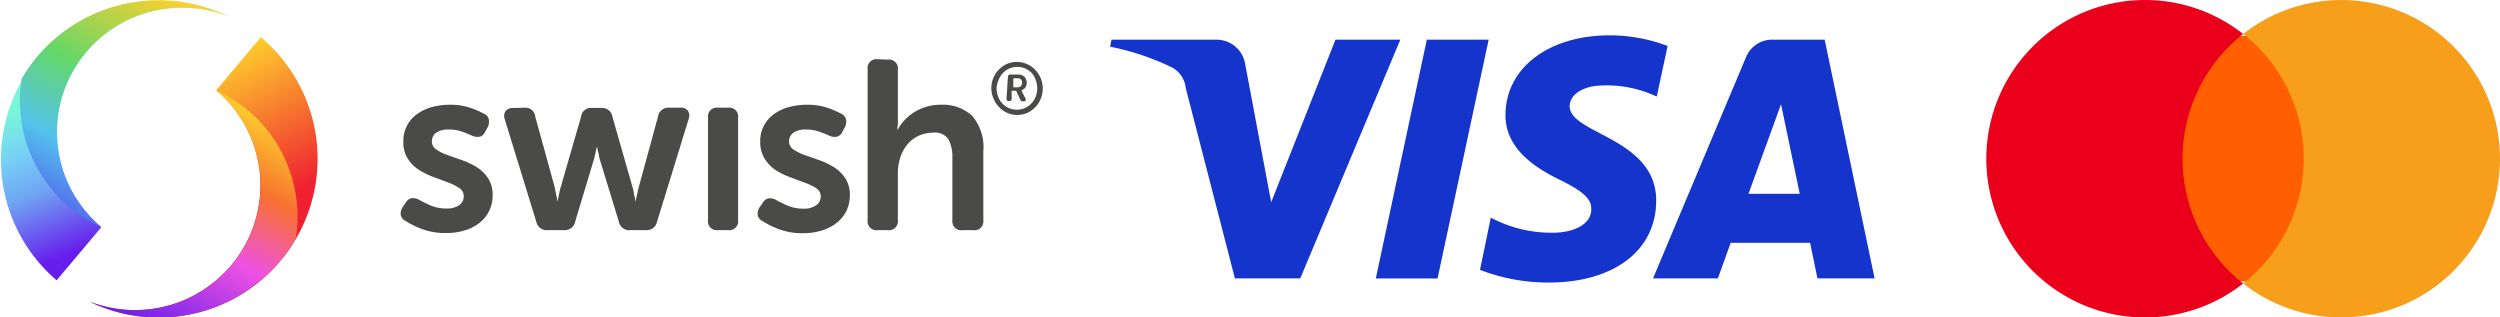
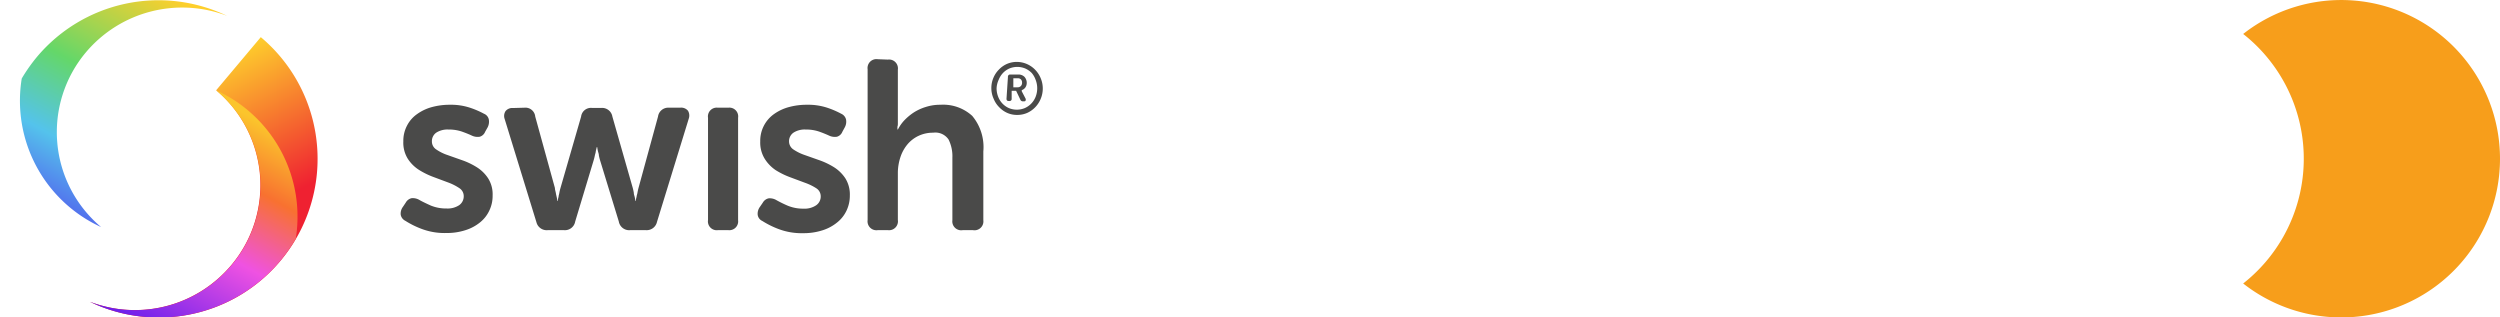
<svg xmlns="http://www.w3.org/2000/svg" id="Layer_1" data-name="Layer 1" viewBox="0 0 315 40">
  <defs>
    <style>.cls-1{fill:#4a4a49;}.cls-2,.cls-3,.cls-4,.cls-5{fill-rule:evenodd;}.cls-2{fill:url(#linear-gradient);}.cls-3{fill:url(#linear-gradient-2);}.cls-4{fill:url(#linear-gradient-3);}.cls-5{fill:url(#linear-gradient-4);}.cls-6{fill:#ff5f00;}.cls-7{fill:#eb001b;}.cls-8{fill:#f79e1b;}.cls-9{fill:#1434cb;}</style>
    <linearGradient id="linear-gradient" x1="-477.59" y1="278.87" x2="-477.64" y2="278.99" gradientTransform="matrix(125.82, 0, 0, -155.25, 60117.52, 43323.89)" gradientUnits="userSpaceOnUse">
      <stop offset="0" stop-color="#ef2131" />
      <stop offset="1" stop-color="#fecf2c" />
    </linearGradient>
    <linearGradient id="linear-gradient-2" x1="-477.18" y1="279.56" x2="-477.29" y2="279.34" gradientTransform="matrix(114.75, 0, 0, -125.78, 54789.03, 35178.09)" gradientUnits="userSpaceOnUse">
      <stop offset="0" stop-color="#fbc52c" />
      <stop offset="0.26" stop-color="#f87130" />
      <stop offset="0.56" stop-color="#ef52e2" />
      <stop offset="1" stop-color="#661eec" />
    </linearGradient>
    <linearGradient id="linear-gradient-3" x1="-477.29" y1="278.87" x2="-477.25" y2="278.75" gradientTransform="matrix(125.82, 0, 0, -155.25, 60067.44, 43303.33)" gradientUnits="userSpaceOnUse">
      <stop offset="0" stop-color="#78f6d8" />
      <stop offset="0.27" stop-color="#77d1f6" />
      <stop offset="0.55" stop-color="#70a4f3" />
      <stop offset="1" stop-color="#661eec" />
    </linearGradient>
    <linearGradient id="linear-gradient-4" x1="-477.07" y1="279.08" x2="-476.96" y2="279.3" gradientTransform="matrix(114.75, 0, 0, -125.78, 54750.04, 35128.01)" gradientUnits="userSpaceOnUse">
      <stop offset="0" stop-color="#536eed" />
      <stop offset="0.25" stop-color="#54c3ec" />
      <stop offset="0.56" stop-color="#64d769" />
      <stop offset="1" stop-color="#fecf2c" />
    </linearGradient>
  </defs>
  <g id="_02-Secondary-_Horizontal_Colour_Light-background_Swish_Logo_Secondary_Light-BG" data-name="02-Secondary-(Horizontal)/Colour/Light-background/Swish_Logo_Secondary_Light-BG">
    <g id="Wordmark_Swish" data-name="Wordmark/Swish">
      <path id="swish_" data-name="swish®" class="cls-1" d="M124.91,11.13a3.27,3.27,0,0,1,.25-1.3,3.21,3.21,0,0,1,.7-1.06,3.17,3.17,0,0,1,1-.71,3.12,3.12,0,0,1,1.26-.26,3.24,3.24,0,0,1,2.32,1,3.35,3.35,0,0,1,.69,1.06,3.36,3.36,0,0,1,0,2.59,3.35,3.35,0,0,1-.69,1.06,3.26,3.26,0,0,1-1,.71,3.09,3.09,0,0,1-1.28.26,3,3,0,0,1-1.26-.26,3.17,3.17,0,0,1-1-.71,3.21,3.21,0,0,1-.7-1.06A3.26,3.26,0,0,1,124.91,11.13Zm.66,0a2.86,2.86,0,0,0,.2,1.06,2.62,2.62,0,0,0,.54.86,2.58,2.58,0,0,0,.81.57,2.61,2.61,0,0,0,2,0,2.58,2.58,0,0,0,1.37-1.43,2.94,2.94,0,0,0,0-2.13A2.75,2.75,0,0,0,130,9.2a2.63,2.63,0,0,0-.82-.57,2.61,2.61,0,0,0-2,0,2.58,2.58,0,0,0-.81.57,2.73,2.73,0,0,0-.54.86A2.87,2.87,0,0,0,125.57,11.13ZM127,9.69a.27.27,0,0,1,.3-.3h1a1.06,1.06,0,0,1,.78.29,1.13,1.13,0,0,1,.23,1.12,1.17,1.17,0,0,1-.15.27,1.12,1.12,0,0,1-.2.18.62.62,0,0,1-.22.1v0l0,0a.15.15,0,0,1,0,.06l0,.09.48.92a.29.29,0,0,1,0,.25c0,.07-.1.1-.2.1h-.11a.34.34,0,0,1-.35-.22l-.53-1.11h-.56v1a.26.26,0,0,1-.29.29h-.08c-.19,0-.28-.1-.28-.29ZM128.22,11a.55.55,0,0,0,.41-.16.59.59,0,0,0,.15-.43.56.56,0,0,0-.15-.41.53.53,0,0,0-.4-.14h-.55V11ZM101.69,13.2a7.68,7.68,0,0,1,2.62.4,11,11,0,0,1,1.68.73,1.07,1.07,0,0,1,.61.72,1.49,1.49,0,0,1-.16,1l-.3.55a1.05,1.05,0,0,1-.69.63,1.69,1.69,0,0,1-1-.15c-.35-.16-.76-.33-1.24-.5a5.15,5.15,0,0,0-1.7-.26,2.61,2.61,0,0,0-1.54.4,1.31,1.31,0,0,0-.55,1.12,1.22,1.22,0,0,0,.56,1,6,6,0,0,0,1.43.7l1.84.65a9.28,9.28,0,0,1,1.85.89,4.74,4.74,0,0,1,1.42,1.4,3.84,3.84,0,0,1,.56,2.15,4.39,4.39,0,0,1-.41,1.89,4.16,4.16,0,0,1-1.18,1.5,5.52,5.52,0,0,1-1.86,1,7.69,7.69,0,0,1-2.42.36,8.18,8.18,0,0,1-3.16-.54,11,11,0,0,1-2-1,1,1,0,0,1-.58-.76,1.46,1.46,0,0,1,.27-1l.37-.54a1.12,1.12,0,0,1,.74-.55,1.66,1.66,0,0,1,1,.24,15.7,15.7,0,0,0,1.41.69,5.06,5.06,0,0,0,2,.37,2.59,2.59,0,0,0,1.57-.42,1.34,1.34,0,0,0,.58-1.15,1.19,1.19,0,0,0-.56-1,6.72,6.72,0,0,0-1.42-.69l-1.85-.69a9.81,9.81,0,0,1-1.84-.9A4.77,4.77,0,0,1,96.35,20a3.9,3.9,0,0,1-.56-2.18,4.12,4.12,0,0,1,1.74-3.45,5.82,5.82,0,0,1,1.88-.88A8.48,8.48,0,0,1,101.69,13.2Zm-45,0a7.62,7.62,0,0,1,2.61.4,11,11,0,0,1,1.68.73,1,1,0,0,1,.61.72,1.55,1.55,0,0,1-.15,1l-.31.55a1.05,1.05,0,0,1-.69.63,1.7,1.7,0,0,1-1-.15c-.34-.16-.76-.33-1.24-.5a5.11,5.11,0,0,0-1.7-.26,2.61,2.61,0,0,0-1.54.4,1.31,1.31,0,0,0-.54,1.12,1.19,1.19,0,0,0,.56,1,5.69,5.69,0,0,0,1.42.7l1.84.65a9,9,0,0,1,1.85.89,4.63,4.63,0,0,1,1.42,1.4,3.76,3.76,0,0,1,.56,2.15,4.25,4.25,0,0,1-.41,1.89A4.16,4.16,0,0,1,60.51,28a5.52,5.52,0,0,1-1.86,1,7.64,7.64,0,0,1-2.42.36,8.18,8.18,0,0,1-3.16-.54,11,11,0,0,1-2-1,1.07,1.07,0,0,1-.58-.76,1.42,1.42,0,0,1,.28-1l.36-.54a1.12,1.12,0,0,1,.74-.55,1.66,1.66,0,0,1,1,.24c.37.21.84.43,1.41.69a5.12,5.12,0,0,0,2,.37,2.64,2.64,0,0,0,1.58-.42,1.36,1.36,0,0,0,.57-1.15,1.19,1.19,0,0,0-.56-1A6.72,6.72,0,0,0,56.49,23l-1.85-.69a9.81,9.81,0,0,1-1.84-.9A4.63,4.63,0,0,1,51.38,20a3.82,3.82,0,0,1-.56-2.18,4.1,4.1,0,0,1,.47-2,4,4,0,0,1,1.27-1.45,5.77,5.77,0,0,1,1.87-.88A8.5,8.5,0,0,1,56.72,13.2Zm55.17-5.69a1.12,1.12,0,0,1,1.27,1.27V15c0,.2,0,.38,0,.53s0,.29-.05.41a2.62,2.62,0,0,0,0,.37h.06a5,5,0,0,1,.77-1.11,6.93,6.93,0,0,1,1.18-1,6.13,6.13,0,0,1,1.55-.72,5.85,5.85,0,0,1,1.86-.28,5.42,5.42,0,0,1,4,1.4,6.13,6.13,0,0,1,1.4,4.48v8.67A1.12,1.12,0,0,1,122.6,29h-1.3A1.12,1.12,0,0,1,120,27.75V19.87a4.72,4.72,0,0,0-.48-2.29,2,2,0,0,0-1.94-.86,4.23,4.23,0,0,0-1.83.39,4.09,4.09,0,0,0-1.41,1.08,4.87,4.87,0,0,0-.89,1.62,6.35,6.35,0,0,0-.32,2v5.91A1.12,1.12,0,0,1,111.89,29h-1.3a1.12,1.12,0,0,1-1.27-1.27v-19a1.12,1.12,0,0,1,1.27-1.27Zm-20.1,6.06A1.11,1.11,0,0,1,93,14.84V27.75A1.11,1.11,0,0,1,91.79,29H90.45a1.11,1.11,0,0,1-1.24-1.27V14.84a1.11,1.11,0,0,1,1.24-1.27Zm-25.68,0a1.24,1.24,0,0,1,1.36,1.12l2.48,9c0,.22.08.42.11.6s.07.36.11.52.07.35.09.51h.06q0-.24.09-.51c0-.16.07-.33.1-.52s.08-.38.14-.6l2.6-9a1.25,1.25,0,0,1,1.39-1.09h1.15a1.31,1.31,0,0,1,1.4,1.09l2.57,9a6,6,0,0,1,.13.6c0,.19.07.36.11.52s.07.35.09.51h.06q0-.24.09-.51c0-.16.08-.33.11-.52a6,6,0,0,1,.13-.6l2.46-9a1.3,1.3,0,0,1,1.39-1.12h1.39a1.11,1.11,0,0,1,1,.39,1.19,1.19,0,0,1,.09,1l-4,13A1.33,1.33,0,0,1,81.39,29h-2a1.32,1.32,0,0,1-1.42-1.09L75.61,20.2q-.09-.3-.15-.6c0-.2-.08-.39-.12-.55s-.07-.35-.09-.51h-.06l-.12.51c0,.16-.08.35-.12.55s-.09.4-.15.6l-2.33,7.73A1.31,1.31,0,0,1,71.07,29H69A1.33,1.33,0,0,1,67.59,28l-4-13a1.12,1.12,0,0,1,.11-1,1.1,1.1,0,0,1,.95-.39Z" />
    </g>
    <g id="Symbol_Colour" data-name="Symbol/Colour">
      <g id="Right-Swirl">
        <path id="Base-Shape" class="cls-2" d="M11.38,38.05A20,20,0,0,0,32.86,4.68l-5.63,6.7a15.63,15.63,0,0,1,1.93,22,15.86,15.86,0,0,1-17.78,4.66" />
        <path id="Light-Cast" class="cls-3" d="M11.38,38.05a20,20,0,0,0,23.94-5.19,21.09,21.09,0,0,0,1.94-2.75,17.49,17.49,0,0,0-10-18.72,15.62,15.62,0,0,1,1.93,22,15.86,15.86,0,0,1-17.78,4.66" />
      </g>
      <g id="Left-Swirl">
-         <path id="Base-shape-2" data-name="Base-shape" class="cls-4" d="M28.62,2A20,20,0,0,0,7.14,35.32l5.63-6.7a15.63,15.63,0,0,1-1.93-22A15.86,15.86,0,0,1,28.62,2" />
        <path id="Shadow" class="cls-5" d="M28.62,2A20,20,0,0,0,4.68,7.14,21.09,21.09,0,0,0,2.74,9.89a17.49,17.49,0,0,0,10,18.72,15.62,15.62,0,0,1-1.93-22A15.86,15.86,0,0,1,28.62,2" />
      </g>
    </g>
  </g>
-   <rect class="cls-6" x="274.56" y="4.53" width="17.22" height="30.94" />
-   <path class="cls-7" d="M275,20a20,20,0,0,1,7.64-15.72,20,20,0,1,0,0,31.44A20,20,0,0,1,275,20Z" />
  <path class="cls-8" d="M315,20a20,20,0,0,1-32.36,15.72A20,20,0,0,0,286,7.64a19.78,19.78,0,0,0-3.36-3.36A20,20,0,0,1,315,20Z" />
-   <path class="cls-9" d="M176.44,5,163.83,35.08H155.6l-6.2-24a3.3,3.3,0,0,0-1.85-2.64,32.28,32.28,0,0,0-7.68-2.56l.18-.88H153.3a3.64,3.64,0,0,1,3.59,3.07l3.28,17.41L168.27,5Zm32.24,20.27c0-7.94-11-8.38-10.9-11.93,0-1.08,1.05-2.22,3.3-2.52a14.8,14.8,0,0,1,7.67,1.35l1.37-6.38a20.87,20.87,0,0,0-7.28-1.34c-7.69,0-13.11,4.09-13.15,10-.05,4.33,3.86,6.75,6.81,8.19s4.05,2.42,4,3.74c0,2-2.42,2.91-4.66,2.94a16.21,16.21,0,0,1-8-1.9L186.48,34a23.69,23.69,0,0,0,8.65,1.6c8.18,0,13.53-4,13.55-10.3M229,35.08h7.2L229.91,5h-6.64A3.54,3.54,0,0,0,220,7.2L208.28,35.08h8.17l1.62-4.49h10Zm-8.69-10.66,4.1-11.29,2.36,11.29ZM187.57,5l-6.44,30.09h-7.78L179.78,5Z" />
</svg>